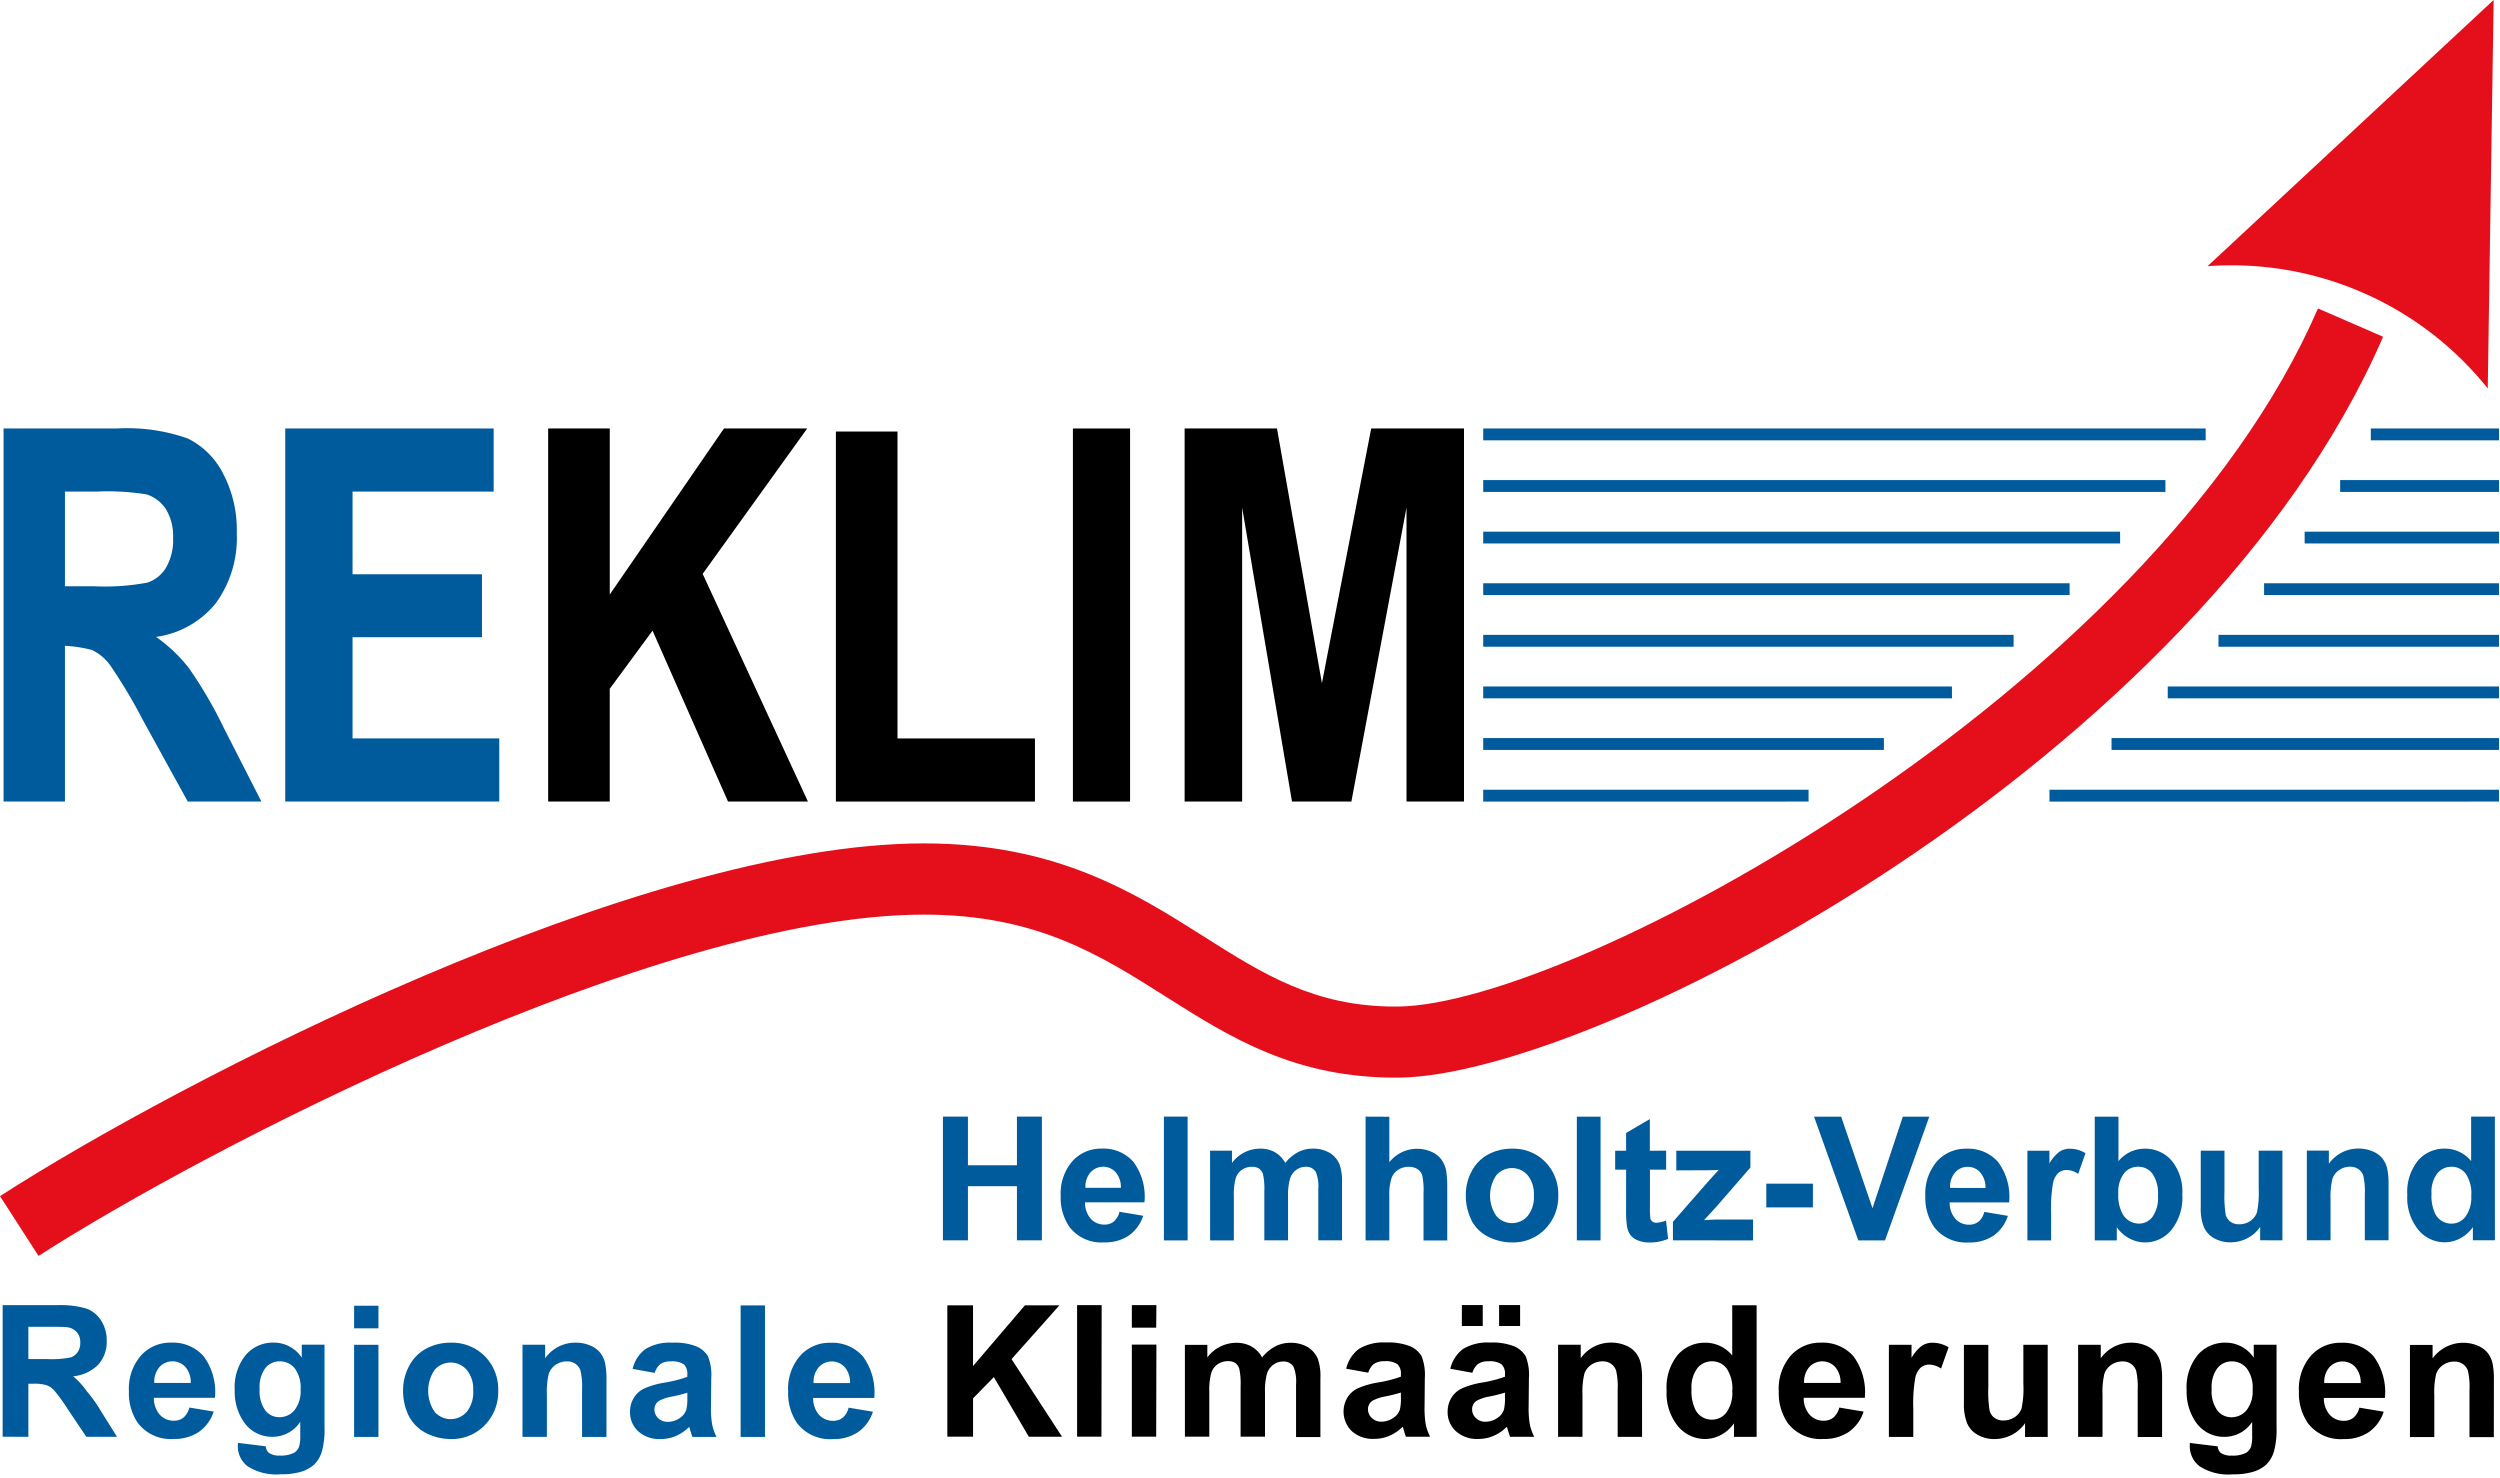
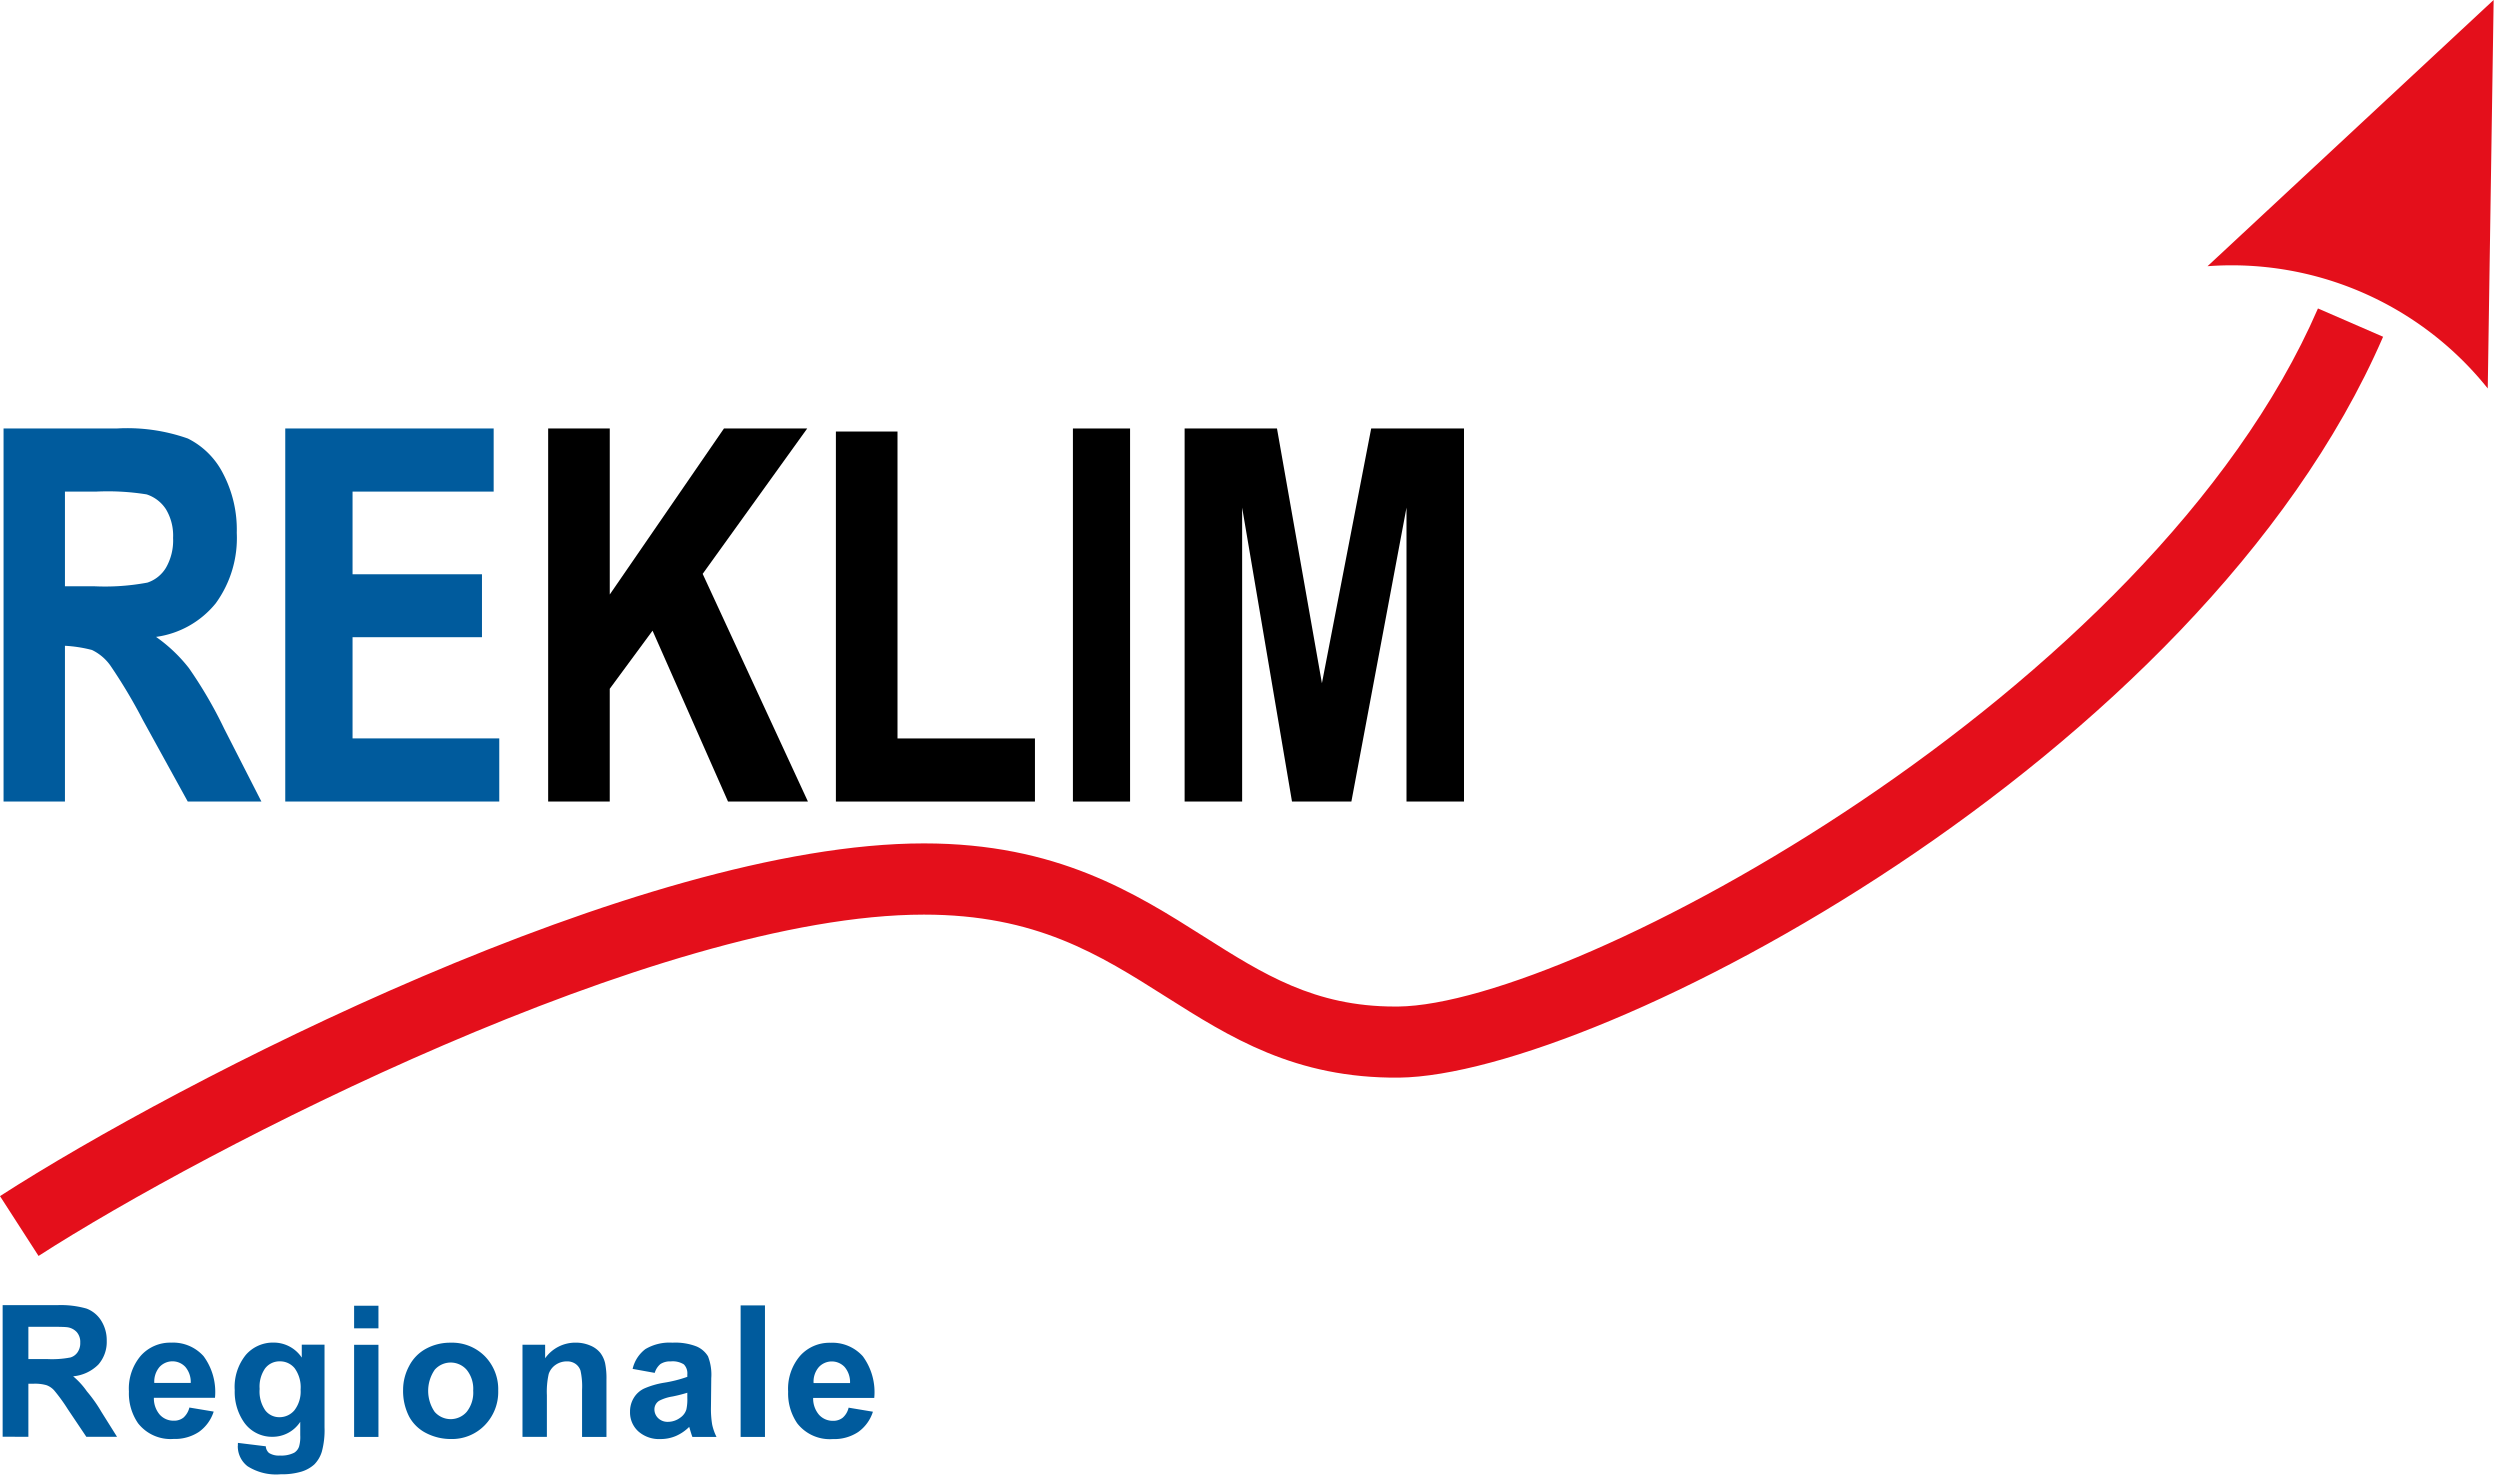
<svg xmlns="http://www.w3.org/2000/svg" width="137" height="81" viewBox="0 0 137 81">
-   <path id="Pfad_1697" data-name="Pfad 1697" d="M150.392,1037.621H110.8v-.649h39.59Zm16.074,0H159.44v-.649h7.026Zm-18.28,2.828H110.8v-.649h37.384Zm18.28,0H157.76v-.649h8.705Zm-20.762,2.825H110.8v-.649h34.9Zm20.762,0H155.814v-.649h10.651Zm-23.53,2.828H110.8v-.649h32.134Zm23.53,0H153.592v-.649h12.873Zm-26.6,2.831H110.8v-.65h29.065Zm26.6,0H151.093v-.65h15.372Zm-29.977,2.825H110.8v-.65h25.686Zm29.977,0H148.312v-.65h18.154Zm-33.707,2.828H110.8v-.65h21.957Zm33.707,0H145.232v-.65h21.234Zm-37.836,2.831H110.8v-.649h17.83Zm37.836,0H141.831v-.649h24.634Z" transform="translate(-29.52 -1013.491)" fill="#005b9d" />
  <path id="Pfad_1698" data-name="Pfad 1698" d="M83.247,1086.49l-2.11-3.275c9.78-6.305,35.025-19.329,50.633-19.329,7.275,0,11.564,2.715,15.348,5.11,3.244,2.055,6.056,3.83,10.454,3.83h.189c9.582-.107,41.27-17.178,50.4-38.255l3.57,1.551c-10.059,23.215-43.037,40.475-53.929,40.6-5.71.049-9.275-2.222-12.772-4.433-3.658-2.318-7.116-4.5-13.262-4.5-14.6,0-39.434,12.846-48.523,18.707" transform="translate(-81.137 -1017.668)" fill="#e40f1b" />
  <path id="Pfad_1699" data-name="Pfad 1699" d="M140.964,1028.4l-15.679,14.591a17.965,17.965,0,0,1,15.356,6.7Z" transform="translate(-4.312 -1028.403)" fill="#e40f1b" />
  <path id="Pfad_1700" data-name="Pfad 1700" d="M84.578,1040.43h1.729a13.505,13.505,0,0,1,2.748.154,2,2,0,0,1,1.06.817,2.81,2.81,0,0,1,.389,1.57,3,3,0,0,1-.389,1.63,1.872,1.872,0,0,1-1.019.817,12.621,12.621,0,0,1-2.929.2H84.578Zm0,16.986v-8.536a7.443,7.443,0,0,1,1.48.23,2.642,2.642,0,0,1,1,.839,29.169,29.169,0,0,1,1.8,3.017l2.45,4.45h4.036l-2.036-3.987a23.87,23.87,0,0,0-1.937-3.326,8.408,8.408,0,0,0-1.8-1.71,5.1,5.1,0,0,0,3.269-1.839,6.083,6.083,0,0,0,1.154-3.864,6.619,6.619,0,0,0-.754-3.255,4.336,4.336,0,0,0-1.926-1.913,9.979,9.979,0,0,0-3.9-.55h-6.2v20.444Z" transform="translate(-81.019 -1013.491)" fill="#005b9d" />
  <path id="Pfad_1701" data-name="Pfad 1701" d="M98.57,1057.416v-3.458H90.53v-5.549h7.092v-3.447H90.53v-4.532h7.733v-3.458H86.842v20.444Z" transform="translate(-71.21 -1013.492)" fill="#005b9d" />
  <path id="Pfad_1702" data-name="Pfad 1702" d="M95.475,1057.416v-6.179l2.346-3.184,4.135,9.363h4.379l-5.768-12.476,5.73-7.969h-4.562l-6.259,9.1v-9.1H92.1v20.444Z" transform="translate(-62.061 -1013.492)" />
  <path id="Pfad_1703" data-name="Pfad 1703" d="M108.762,1057.31v-3.458H101.23v-16.819H97.854v20.277Z" transform="translate(-52.047 -1013.385)" />
  <rect id="Rechteck_665" data-name="Rechteck 665" width="3.132" height="20.444" transform="translate(58.796 23.481)" />
  <path id="Pfad_1704" data-name="Pfad 1704" d="M107.979,1057.416v-16.107l2.732,16.107h3.255l3.02-16.107v16.107h3.151v-20.444h-5.086l-2.7,13.961-2.463-13.961h-5.061v20.444Z" transform="translate(-39.91 -1013.492)" />
-   <path id="Pfad_1705" data-name="Pfad 1705" d="M181.884,1053.853a.974.974,0,0,1,.775-.369.955.955,0,0,1,.781.375,1.9,1.9,0,0,1,.307,1.217,1.782,1.782,0,0,1-.315,1.143.956.956,0,0,1-.765.381.985.985,0,0,1-.88-.51,2.272,2.272,0,0,1-.216-1.137,1.66,1.66,0,0,1,.312-1.1m3.159-3.12h-1.3v2.441a1.845,1.845,0,0,0-1.425-.685,1.907,1.907,0,0,0-1.485.652,2.74,2.74,0,0,0-.589,1.9,2.777,2.777,0,0,0,.606,1.9,1.87,1.87,0,0,0,1.449.682,1.8,1.8,0,0,0,.828-.208,1.937,1.937,0,0,0,.71-.625v.721h1.208Zm-5.826,3.729a3.962,3.962,0,0,0-.074-.877,1.41,1.41,0,0,0-.252-.543,1.315,1.315,0,0,0-.54-.4,1.931,1.931,0,0,0-.786-.156,1.968,1.968,0,0,0-1.619.833v-.72h-1.208v4.913h1.3v-2.225a4.241,4.241,0,0,1,.1-1.129.924.924,0,0,1,.367-.49,1.041,1.041,0,0,1,.606-.186.784.784,0,0,1,.452.129.719.719,0,0,1,.271.364,3.93,3.93,0,0,1,.082,1.031v2.507h1.3Zm-5.817,3.052V1052.6h-1.3v2.071A5.241,5.241,0,0,1,172,1056a.951.951,0,0,1-.362.455,1.032,1.032,0,0,1-.6.18.806.806,0,0,1-.48-.134.725.725,0,0,1-.263-.37,6.4,6.4,0,0,1-.071-1.271V1052.6h-1.3v3.107a2.727,2.727,0,0,0,.175,1.091,1.3,1.3,0,0,0,.567.608,1.809,1.809,0,0,0,.891.219,2,2,0,0,0,.923-.227,1.879,1.879,0,0,0,.7-.619v.734Zm-8.686-3.667a.987.987,0,0,1,.778-.364.955.955,0,0,1,.781.375,1.9,1.9,0,0,1,.307,1.211,1.8,1.8,0,0,1-.3,1.159.918.918,0,0,1-.732.37,1.031,1.031,0,0,1-.9-.518,2.078,2.078,0,0,1-.241-1.129,1.671,1.671,0,0,1,.31-1.1m-.392,3.667v-.721a1.954,1.954,0,0,0,.707.622,1.792,1.792,0,0,0,.828.211,1.861,1.861,0,0,0,1.455-.682,2.833,2.833,0,0,0,.6-1.937,2.687,2.687,0,0,0-.586-1.866,1.912,1.912,0,0,0-1.488-.652,1.849,1.849,0,0,0-1.425.685l0-2.441h-1.3v6.782Zm-3.6-1.518a7.794,7.794,0,0,1,.11-1.647,1.038,1.038,0,0,1,.3-.542.719.719,0,0,1,.463-.15,1.135,1.135,0,0,1,.611.214l.4-1.135a1.639,1.639,0,0,0-.855-.246,1.027,1.027,0,0,0-.562.159,2.028,2.028,0,0,0-.559.652v-.7h-1.208v4.913h1.3Zm-5.535-1.359a1.188,1.188,0,0,1,.271-.841.9.9,0,0,1,.7-.312.889.889,0,0,1,.674.3,1.248,1.248,0,0,1,.293.858Zm1.554,1.85a.793.793,0,0,1-.515.167.982.982,0,0,1-.748-.321,1.319,1.319,0,0,1-.315-.9h3.258a3.186,3.186,0,0,0-.608-2.217,2.171,2.171,0,0,0-1.729-.726,2.107,2.107,0,0,0-1.617.693,2.716,2.716,0,0,0-.638,1.913,2.815,2.815,0,0,0,.488,1.693,2.2,2.2,0,0,0,1.9.839,2.328,2.328,0,0,0,1.348-.373,2.11,2.11,0,0,0,.789-1.085l-1.293-.217a1.029,1.029,0,0,1-.315.535m-5.127,1.028,2.428-6.782h-1.452l-1.661,5.019-1.718-5.019h-1.485l2.425,6.782Zm-3.951-3.11h-2.554v1.3h2.554Zm-3.28,3.11v-1.143h-2.014c-.088,0-.31.011-.671.032l.66-.718,1.88-2.165v-.921h-4.061v1.077l1.732-.008c.249,0,.447-.011.6-.019-.142.145-.367.392-.671.737L140,1056.5v1.014Zm-5.656-4.913v-1.737l-1.3.761v.976h-.6v1.036h.6v2.143a6.368,6.368,0,0,0,.041.916,1.16,1.16,0,0,0,.184.506.918.918,0,0,0,.414.307,1.615,1.615,0,0,0,.633.118,2.593,2.593,0,0,0,1.028-.195l-.112-1.008a1.687,1.687,0,0,1-.523.123.349.349,0,0,1-.219-.066.273.273,0,0,1-.115-.162,5.094,5.094,0,0,1-.025-.7v-1.981h.888V1052.6Zm-2.7-1.869h-1.3v6.782h1.3Zm-5.708,3.206a1.134,1.134,0,0,1,1.71,0,1.622,1.622,0,0,1,.343,1.11,1.645,1.645,0,0,1-.343,1.129,1.133,1.133,0,0,1-1.71,0,1.974,1.974,0,0,1,0-2.239m-1.362,2.486a2.109,2.109,0,0,0,.932.9,2.906,2.906,0,0,0,1.291.3,2.432,2.432,0,0,0,1.811-.734,2.533,2.533,0,0,0,.718-1.849,2.5,2.5,0,0,0-.712-1.828,2.442,2.442,0,0,0-1.828-.726,2.685,2.685,0,0,0-1.307.32,2.194,2.194,0,0,0-.9.923,2.683,2.683,0,0,0-.318,1.255,3,3,0,0,0,.318,1.436m-5.812-5.691v6.782h1.3v-2.461a2.813,2.813,0,0,1,.118-.937.909.909,0,0,1,.373-.474,1.058,1.058,0,0,1,.578-.159.834.834,0,0,1,.469.123.643.643,0,0,1,.263.332,3.853,3.853,0,0,1,.074.981v2.6h1.3v-2.883a5.205,5.205,0,0,0-.066-.975,1.541,1.541,0,0,0-.252-.573,1.32,1.32,0,0,0-.543-.427,1.945,1.945,0,0,0-2.313.57v-2.493Zm-8.519,6.782h1.3v-2.387a3.509,3.509,0,0,1,.1-1.014.892.892,0,0,1,.345-.469.947.947,0,0,1,.54-.161.7.7,0,0,1,.4.1.6.6,0,0,1,.214.312,3.68,3.68,0,0,1,.071.926v2.691h1.3v-2.359a3.5,3.5,0,0,1,.107-1.017.926.926,0,0,1,.348-.488.866.866,0,0,1,.512-.167.609.609,0,0,1,.553.279,2.058,2.058,0,0,1,.137.943v2.809h1.3v-3.143a2.789,2.789,0,0,0-.134-1.017,1.336,1.336,0,0,0-.559-.644,1.773,1.773,0,0,0-.918-.222,1.735,1.735,0,0,0-.8.194,2.307,2.307,0,0,0-.7.59,1.5,1.5,0,0,0-.57-.59,1.645,1.645,0,0,0-.817-.194,1.919,1.919,0,0,0-1.532.784v-.671h-1.2Zm-1.233-6.782h-1.3v6.782h1.3Zm-5.6,3.9a1.189,1.189,0,0,1,.274-.841.933.933,0,0,1,1.378-.017,1.247,1.247,0,0,1,.29.858Zm1.554,1.85a.785.785,0,0,1-.512.167.988.988,0,0,1-.751-.321,1.318,1.318,0,0,1-.312-.9h3.255a3.2,3.2,0,0,0-.606-2.217,2.175,2.175,0,0,0-1.729-.726,2.1,2.1,0,0,0-1.617.693,2.717,2.717,0,0,0-.638,1.913,2.814,2.814,0,0,0,.485,1.693,2.2,2.2,0,0,0,1.9.839,2.328,2.328,0,0,0,1.348-.373,2.141,2.141,0,0,0,.789-1.085l-1.3-.217a1.011,1.011,0,0,1-.315.535m-7.99,1.028v-2.968h2.685v2.968h1.367v-6.782h-1.367v2.669h-2.685v-2.669h-1.37v6.782Z" transform="translate(-48.323 -989.545)" fill="#005b9d" />
  <path id="Pfad_1706" data-name="Pfad 1706" d="M125.63,1058.763a1.218,1.218,0,0,1,.28-.866.966.966,0,0,1,1.417-.017,1.273,1.273,0,0,1,.3.883Zm1.595,1.9a.825.825,0,0,1-.526.17,1.013,1.013,0,0,1-.77-.329,1.367,1.367,0,0,1-.323-.926h3.348a3.321,3.321,0,0,0-.625-2.28,2.241,2.241,0,0,0-1.778-.742,2.157,2.157,0,0,0-1.658.712,2.778,2.778,0,0,0-.658,1.965,2.9,2.9,0,0,0,.5,1.74,2.263,2.263,0,0,0,1.951.86,2.375,2.375,0,0,0,1.384-.384,2.163,2.163,0,0,0,.811-1.115l-1.332-.222a1.037,1.037,0,0,1-.323.55m-4.261-6.154h-1.334v7.209h1.334Zm-4.255,5.053a2.584,2.584,0,0,1-.052.649.84.84,0,0,1-.321.441,1.144,1.144,0,0,1-.688.238.734.734,0,0,1-.534-.2.666.666,0,0,1-.208-.485.555.555,0,0,1,.263-.471,2.4,2.4,0,0,1,.726-.233,8.172,8.172,0,0,0,.814-.206Zm-1.466-1.844a.966.966,0,0,1,.559-.14,1.144,1.144,0,0,1,.718.164.7.7,0,0,1,.189.548v.134a7.12,7.12,0,0,1-1.3.326,4.55,4.55,0,0,0-1.06.312,1.325,1.325,0,0,0-.573.515,1.424,1.424,0,0,0-.206.762,1.4,1.4,0,0,0,.449,1.069,1.713,1.713,0,0,0,1.228.425,2.123,2.123,0,0,0,.833-.167,2.364,2.364,0,0,0,.732-.5c.008.025.025.077.047.156.052.176.093.307.129.395h1.321a2.878,2.878,0,0,1-.238-.677,5.281,5.281,0,0,1-.066-.981l.016-1.559a2.777,2.777,0,0,0-.178-1.2,1.356,1.356,0,0,0-.617-.537,3.209,3.209,0,0,0-1.332-.211,2.584,2.584,0,0,0-1.482.351,1.892,1.892,0,0,0-.7,1.085l1.211.219a1,1,0,0,1,.323-.493m-2.968.863a4.158,4.158,0,0,0-.074-.9,1.487,1.487,0,0,0-.26-.562,1.37,1.37,0,0,0-.553-.406,2,2,0,0,0-.808-.159,2.027,2.027,0,0,0-1.666.855v-.74h-1.241v5.048h1.337v-2.285a4.492,4.492,0,0,1,.1-1.162.988.988,0,0,1,.378-.5,1.078,1.078,0,0,1,.625-.189.79.79,0,0,1,.463.134.729.729,0,0,1,.277.373,3.968,3.968,0,0,1,.085,1.058v2.576h1.337Zm-9.415-.537a1.164,1.164,0,0,1,1.756,0,1.651,1.651,0,0,1,.356,1.14,1.69,1.69,0,0,1-.356,1.162,1.164,1.164,0,0,1-1.756,0,2.037,2.037,0,0,1,0-2.3m-1.4,2.557a2.18,2.18,0,0,0,.959.92,2.934,2.934,0,0,0,1.323.312,2.5,2.5,0,0,0,1.861-.753,2.606,2.606,0,0,0,.74-1.9,2.579,2.579,0,0,0-.732-1.883,2.526,2.526,0,0,0-1.877-.742,2.762,2.762,0,0,0-1.345.329,2.24,2.24,0,0,0-.929.951,2.752,2.752,0,0,0-.329,1.288,3.065,3.065,0,0,0,.329,1.477m-1.68-3.93h-1.334v5.048h1.334Zm0-2.14h-1.334v1.236h1.334Zm-6.2,3.42a.986.986,0,0,1,.792-.373,1.025,1.025,0,0,1,.819.381,1.773,1.773,0,0,1,.323,1.164,1.684,1.684,0,0,1-.337,1.134,1.06,1.06,0,0,1-.828.381.962.962,0,0,1-.77-.373,1.817,1.817,0,0,1-.31-1.176,1.748,1.748,0,0,1,.31-1.14m-1.507,4.261a1.38,1.38,0,0,0,.534,1.115,2.916,2.916,0,0,0,1.822.441,3.723,3.723,0,0,0,1.123-.142,1.871,1.871,0,0,0,.712-.395,1.7,1.7,0,0,0,.414-.7,4.483,4.483,0,0,0,.148-1.334v-4.53H97.582v.707a1.85,1.85,0,0,0-1.545-.822,1.964,1.964,0,0,0-1.518.671,2.793,2.793,0,0,0-.611,1.94,2.926,2.926,0,0,0,.466,1.691,1.865,1.865,0,0,0,1.611.86,1.806,1.806,0,0,0,1.513-.819v.737a1.918,1.918,0,0,1-.063.614.638.638,0,0,1-.266.34,1.556,1.556,0,0,1-.784.156,1.01,1.01,0,0,1-.6-.142.529.529,0,0,1-.175-.365l-1.526-.187C94.08,1062.114,94.08,1062.169,94.08,1062.212Zm-4.576-3.45a1.243,1.243,0,0,1,.28-.866.966.966,0,0,1,1.417-.017,1.273,1.273,0,0,1,.3.883Zm1.6,1.9a.827.827,0,0,1-.529.17,1.013,1.013,0,0,1-.77-.329,1.367,1.367,0,0,1-.323-.926h3.348a3.307,3.307,0,0,0-.625-2.28,2.241,2.241,0,0,0-1.778-.742,2.157,2.157,0,0,0-1.658.712,2.777,2.777,0,0,0-.655,1.965,2.879,2.879,0,0,0,.5,1.74,2.258,2.258,0,0,0,1.948.86,2.39,2.39,0,0,0,1.386-.384,2.178,2.178,0,0,0,.811-1.115l-1.332-.222a1.072,1.072,0,0,1-.323.55m-8.5-4.976h1.1q.855,0,1.028.025a.86.86,0,0,1,.529.274.824.824,0,0,1,.186.567.885.885,0,0,1-.142.523.725.725,0,0,1-.395.293,5.26,5.26,0,0,1-1.263.088H82.6Zm0,6.031v-2.91h.285a2.3,2.3,0,0,1,.707.08,1.043,1.043,0,0,1,.425.29,9.471,9.471,0,0,1,.743,1.025l1.017,1.515h1.682l-.852-1.359a7.731,7.731,0,0,0-.8-1.132,4.125,4.125,0,0,0-.754-.825,2.238,2.238,0,0,0,1.381-.644,1.88,1.88,0,0,0,.46-1.3,2.014,2.014,0,0,0-.3-1.1,1.619,1.619,0,0,0-.811-.669,5.133,5.133,0,0,0-1.622-.186H81.19v7.209Z" transform="translate(-81.045 -982.972)" fill="#005b9d" />
-   <path id="Pfad_1707" data-name="Pfad 1707" d="M184.84,1058.589a4.16,4.16,0,0,0-.074-.9,1.488,1.488,0,0,0-.26-.562,1.372,1.372,0,0,0-.553-.406,2.071,2.071,0,0,0-2.472.7v-.74H180.24v5.048h1.335v-2.285a4.339,4.339,0,0,1,.1-1.162.958.958,0,0,1,.378-.5,1.069,1.069,0,0,1,.622-.189.783.783,0,0,1,.463.134.734.734,0,0,1,.28.373,3.967,3.967,0,0,1,.085,1.058v2.575h1.334Zm-9.295.181a1.23,1.23,0,0,1,.28-.866.966.966,0,0,1,1.417-.016,1.285,1.285,0,0,1,.3.882Zm1.6,1.9a.832.832,0,0,1-.529.17,1.013,1.013,0,0,1-.77-.329,1.366,1.366,0,0,1-.323-.926h3.346a3.307,3.307,0,0,0-.622-2.28,2.237,2.237,0,0,0-1.778-.742,2.157,2.157,0,0,0-1.658.712,2.778,2.778,0,0,0-.655,1.965,2.879,2.879,0,0,0,.5,1.74,2.255,2.255,0,0,0,1.948.86,2.389,2.389,0,0,0,1.387-.384,2.179,2.179,0,0,0,.811-1.115l-1.332-.222a1.072,1.072,0,0,1-.323.55m-7.459-2.713a.98.98,0,0,1,.789-.372,1.025,1.025,0,0,1,.819.381,1.757,1.757,0,0,1,.323,1.164,1.67,1.67,0,0,1-.337,1.134,1.061,1.061,0,0,1-.828.381.965.965,0,0,1-.77-.373,1.834,1.834,0,0,1-.31-1.176,1.748,1.748,0,0,1,.312-1.14m-1.51,4.261a1.375,1.375,0,0,0,.537,1.115,2.9,2.9,0,0,0,1.819.441,3.73,3.73,0,0,0,1.126-.142,1.857,1.857,0,0,0,.71-.395,1.667,1.667,0,0,0,.414-.7,4.485,4.485,0,0,0,.148-1.334v-4.53h-1.25v.707a1.857,1.857,0,0,0-1.545-.822,1.97,1.97,0,0,0-1.521.671,2.793,2.793,0,0,0-.611,1.94,2.948,2.948,0,0,0,.466,1.691,1.866,1.866,0,0,0,1.611.86,1.8,1.8,0,0,0,1.513-.819v.737a2.024,2.024,0,0,1-.06.614.655.655,0,0,1-.269.34,1.556,1.556,0,0,1-.784.156,1.009,1.009,0,0,1-.6-.142.527.527,0,0,1-.173-.364l-1.529-.187C168.177,1062.121,168.175,1062.176,168.175,1062.22Zm-1.518-3.631a4.161,4.161,0,0,0-.074-.9,1.493,1.493,0,0,0-.263-.562,1.353,1.353,0,0,0-.553-.406,2,2,0,0,0-.808-.159,2.022,2.022,0,0,0-1.663.855v-.74h-1.241v5.048h1.337v-2.285a4.372,4.372,0,0,1,.1-1.162.973.973,0,0,1,.378-.5,1.075,1.075,0,0,1,.622-.189.777.777,0,0,1,.463.134.733.733,0,0,1,.279.373,3.966,3.966,0,0,1,.085,1.058v2.575h1.337Zm-6.269,3.138v-5.048h-1.334v2.13a5.3,5.3,0,0,1-.1,1.362.95.95,0,0,1-.37.466,1.073,1.073,0,0,1-.614.189.826.826,0,0,1-.493-.14.734.734,0,0,1-.269-.381,6.44,6.44,0,0,1-.074-1.307v-2.318h-1.337v3.193a2.793,2.793,0,0,0,.181,1.118,1.313,1.313,0,0,0,.586.628,1.83,1.83,0,0,0,.912.225,2.052,2.052,0,0,0,.948-.233,1.937,1.937,0,0,0,.723-.638l0,.756Zm-7.366-1.559a7.99,7.99,0,0,1,.112-1.694,1.048,1.048,0,0,1,.307-.556.733.733,0,0,1,.474-.156,1.172,1.172,0,0,1,.628.219l.414-1.165a1.7,1.7,0,0,0-.88-.252,1.062,1.062,0,0,0-.578.162,2.193,2.193,0,0,0-.573.671v-.718h-1.241v5.048h1.337Zm-5.982-1.4a1.23,1.23,0,0,1,.279-.866.966.966,0,0,1,1.417-.016,1.286,1.286,0,0,1,.3.882Zm1.6,1.9a.832.832,0,0,1-.529.17,1.013,1.013,0,0,1-.77-.329,1.366,1.366,0,0,1-.323-.926h3.348a3.321,3.321,0,0,0-.625-2.28,2.241,2.241,0,0,0-1.778-.742,2.157,2.157,0,0,0-1.658.712,2.777,2.777,0,0,0-.655,1.965,2.9,2.9,0,0,0,.5,1.74,2.267,2.267,0,0,0,1.951.86,2.374,2.374,0,0,0,1.384-.384,2.168,2.168,0,0,0,.814-1.115l-1.332-.222a1.073,1.073,0,0,1-.323.55m-7.456-2.707a1.012,1.012,0,0,1,.8-.378.992.992,0,0,1,.8.384,1.965,1.965,0,0,1,.315,1.252,1.812,1.812,0,0,1-.323,1.17.981.981,0,0,1-.786.392,1,1,0,0,1-.9-.521,2.321,2.321,0,0,1-.225-1.17,1.722,1.722,0,0,1,.321-1.129m3.247-3.447h-1.337v2.751a1.893,1.893,0,0,0-1.463-.7,1.959,1.959,0,0,0-1.526.669,2.816,2.816,0,0,0-.606,1.951,2.856,2.856,0,0,0,.622,1.956,1.928,1.928,0,0,0,1.491.7,1.868,1.868,0,0,0,.849-.214,2,2,0,0,0,.729-.644v.743h1.241Zm-6.278,4.072a4.164,4.164,0,0,0-.074-.9,1.493,1.493,0,0,0-.263-.562,1.353,1.353,0,0,0-.553-.406,2,2,0,0,0-.808-.159,2.022,2.022,0,0,0-1.663.855v-.74h-1.241v5.048h1.337v-2.285a4.371,4.371,0,0,1,.1-1.162.973.973,0,0,1,.378-.5,1.075,1.075,0,0,1,.622-.189.792.792,0,0,1,.466.134.744.744,0,0,1,.277.373,3.966,3.966,0,0,1,.085,1.058v2.575h1.337Zm-6.683-4.083h-1.151v1.145h1.151Zm-2.047,0h-1.145v1.145h1.145Zm1.217,5.064a2.729,2.729,0,0,1-.052.649.841.841,0,0,1-.321.441,1.149,1.149,0,0,1-.688.238.719.719,0,0,1-.532-.2.655.655,0,0,1-.208-.485.552.552,0,0,1,.26-.471,2.4,2.4,0,0,1,.726-.233,7.976,7.976,0,0,0,.814-.206Zm-1.463-1.844a.948.948,0,0,1,.554-.14,1.135,1.135,0,0,1,.718.164.687.687,0,0,1,.192.548v.134a7.126,7.126,0,0,1-1.3.327,4.624,4.624,0,0,0-1.063.312,1.354,1.354,0,0,0-.573.515,1.447,1.447,0,0,0-.206.761,1.4,1.4,0,0,0,.452,1.069,1.713,1.713,0,0,0,1.228.425,2.121,2.121,0,0,0,.833-.167,2.361,2.361,0,0,0,.732-.5c.008.025.025.077.047.156.052.176.1.307.129.395h1.324a2.893,2.893,0,0,1-.241-.677,5.281,5.281,0,0,1-.066-.981l.016-1.559a2.778,2.778,0,0,0-.178-1.2,1.358,1.358,0,0,0-.617-.537,3.226,3.226,0,0,0-1.332-.211,2.585,2.585,0,0,0-1.482.351,1.892,1.892,0,0,0-.7,1.085l1.211.219a.982.982,0,0,1,.326-.493m-4.244,1.844a2.588,2.588,0,0,1-.052.649.821.821,0,0,1-.318.441,1.157,1.157,0,0,1-.691.238.728.728,0,0,1-.532-.2.658.658,0,0,1-.211-.485.555.555,0,0,1,.263-.471,2.433,2.433,0,0,1,.726-.233,8.17,8.17,0,0,0,.814-.206Zm-1.463-1.844a.951.951,0,0,1,.556-.14,1.146,1.146,0,0,1,.718.164.7.7,0,0,1,.189.548v.134a7.143,7.143,0,0,1-1.3.327,4.581,4.581,0,0,0-1.063.312,1.338,1.338,0,0,0-.573.515,1.5,1.5,0,0,0,.244,1.83,1.717,1.717,0,0,0,1.228.425,2.121,2.121,0,0,0,.833-.167,2.361,2.361,0,0,0,.732-.5c.011.025.025.077.047.156.052.176.093.307.129.395h1.324a2.893,2.893,0,0,1-.241-.677,5.592,5.592,0,0,1-.063-.981l.014-1.559a2.778,2.778,0,0,0-.178-1.2,1.344,1.344,0,0,0-.617-.537,3.209,3.209,0,0,0-1.332-.211,2.591,2.591,0,0,0-1.482.351,1.889,1.889,0,0,0-.7,1.085l1.211.219a.962.962,0,0,1,.323-.493m-10.372,4h1.337v-2.452a3.566,3.566,0,0,1,.107-1.041.91.91,0,0,1,.353-.479.963.963,0,0,1,.556-.167.7.7,0,0,1,.406.1.608.608,0,0,1,.222.321,3.849,3.849,0,0,1,.071.948v2.767h1.337V1059.3a3.672,3.672,0,0,1,.107-1.041.952.952,0,0,1,.359-.5.918.918,0,0,1,.526-.17.633.633,0,0,1,.57.285,2.167,2.167,0,0,1,.14.97v2.885h1.334V1058.5a2.867,2.867,0,0,0-.137-1.047,1.4,1.4,0,0,0-.575-.663,1.842,1.842,0,0,0-.943-.225,1.753,1.753,0,0,0-.822.2,2.351,2.351,0,0,0-.718.6,1.53,1.53,0,0,0-.584-.6,1.688,1.688,0,0,0-.844-.2,1.987,1.987,0,0,0-1.573.8v-.688h-1.23Zm-1.562-5.048H110.2v5.048h1.334Zm0-2.162H110.2v1.236h1.334Zm-3,0H107.2v7.209h1.334Zm-7.048,7.209v-2.1l1.14-1.165,1.918,3.269h1.819l-2.768-4.255,2.625-2.948h-1.891l-2.844,3.33v-3.33h-1.408v7.2Z" transform="translate(-48.175 -982.979)" />
</svg>